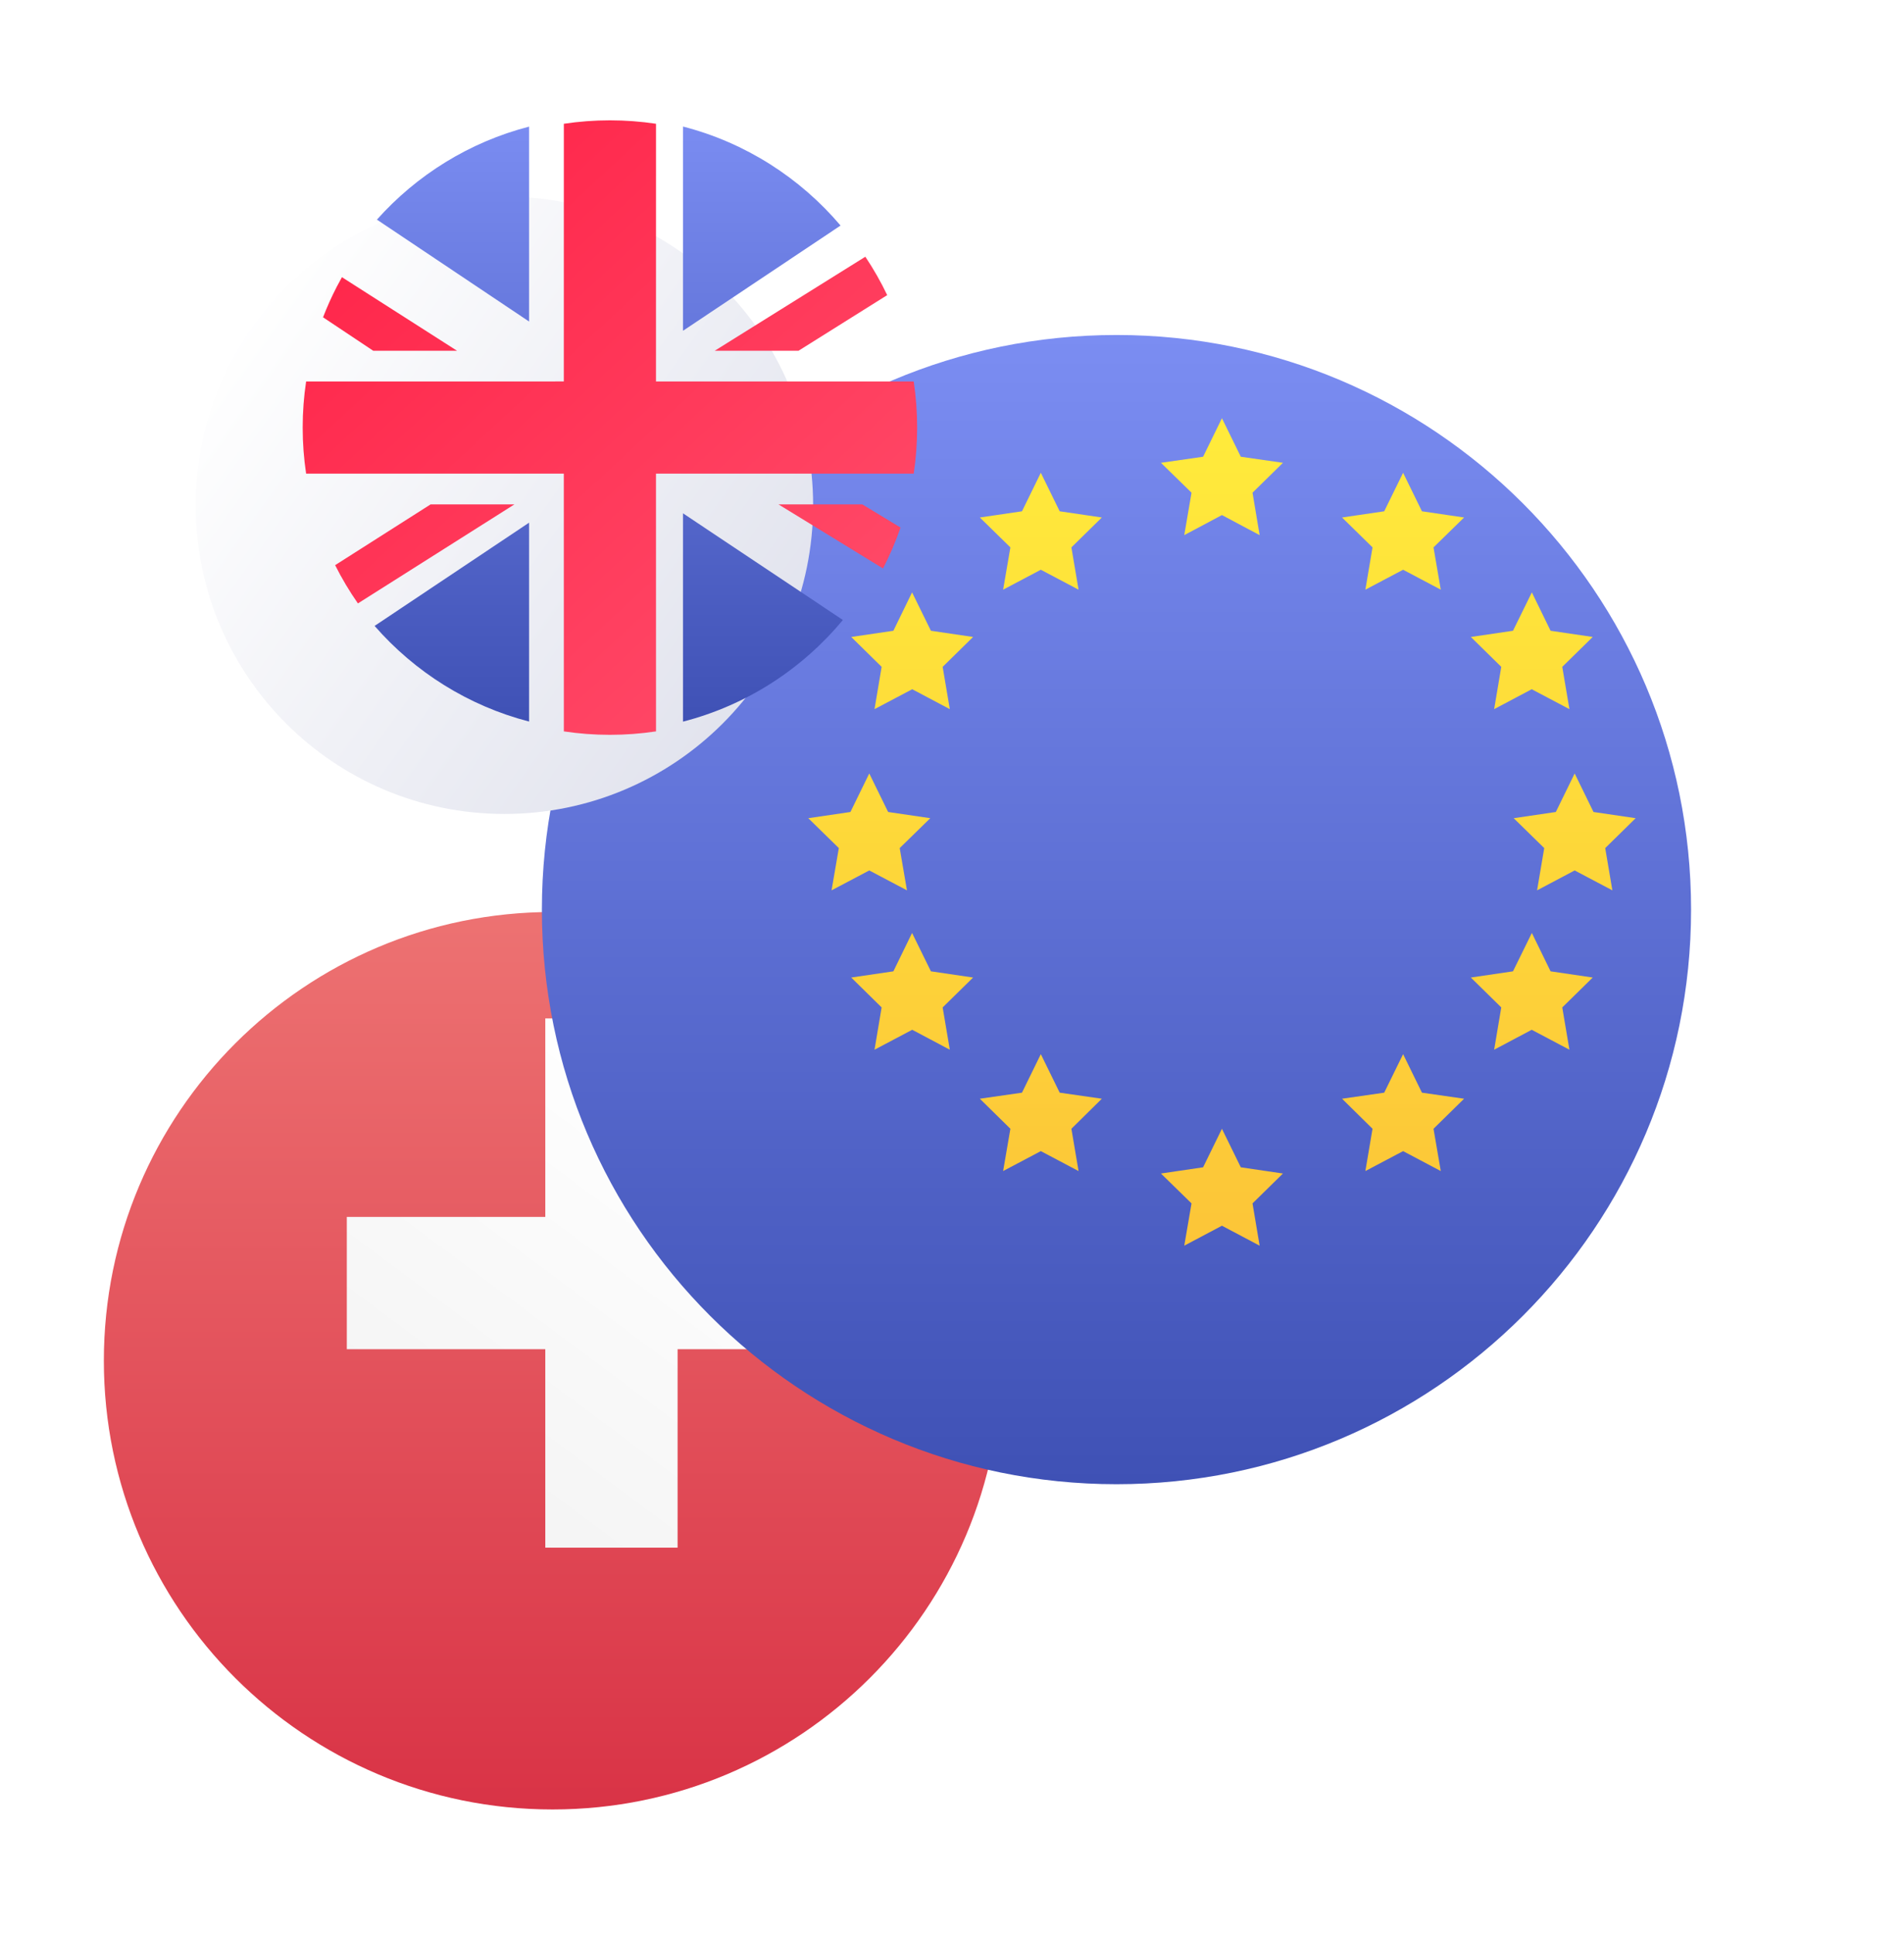
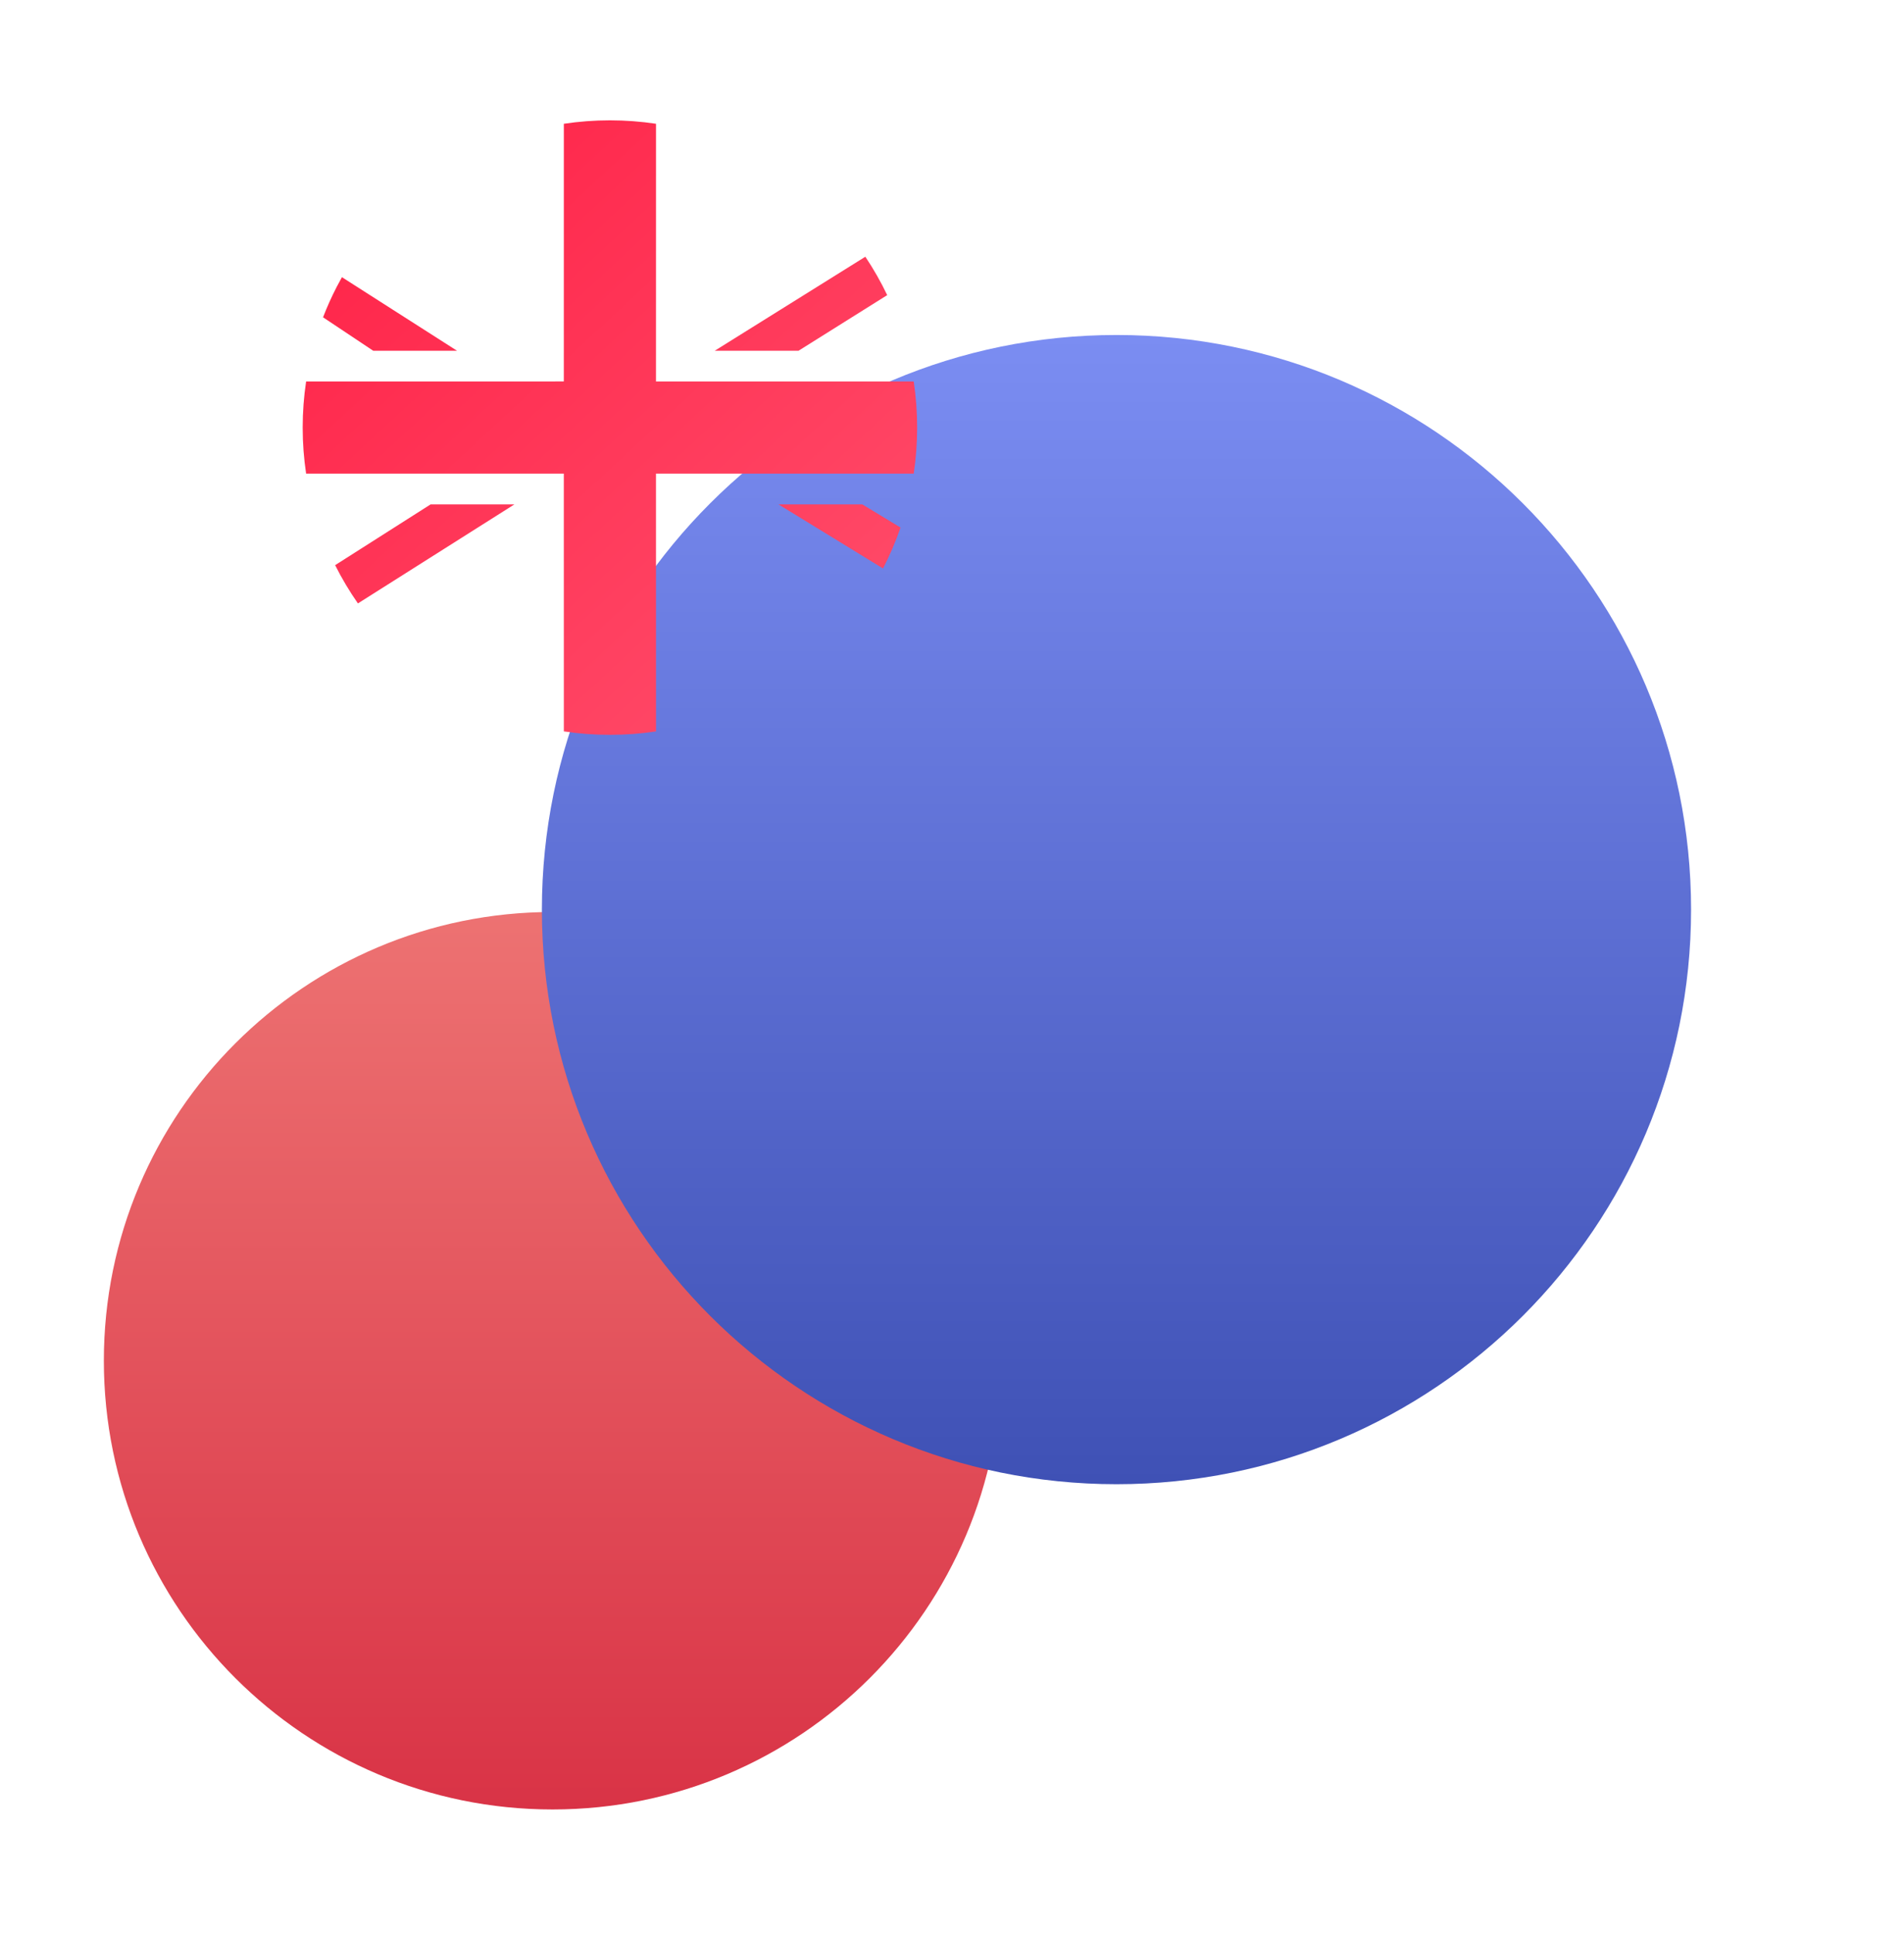
<svg xmlns="http://www.w3.org/2000/svg" fill="none" viewBox="0 0 66 67" height="67" width="66">
  <g filter="url(#filter0_d_17191_55856)">
    <path fill="url(#paint0_linear_17191_55856)" d="M21.154 59.909C29.744 59.909 36.708 52.945 36.708 44.354C36.708 35.764 29.744 28.8 21.154 28.8C12.563 28.8 5.6 35.764 5.6 44.354C5.6 52.945 12.563 59.909 21.154 59.909Z" />
  </g>
  <g filter="url(#filter1_dii_17191_55856)">
-     <path fill="url(#paint1_linear_17191_55856)" d="M23.447 42.062H30.326V46.647H23.447V53.526H18.861V46.647H11.981V42.062H18.861V35.182H23.447V42.062Z" />
-   </g>
+     </g>
  <g filter="url(#filter2_d_17191_55856)">
    <path fill="url(#paint2_linear_17191_55856)" d="M42.318 48.635C53.318 48.635 62.235 39.717 62.235 28.717C62.235 17.717 53.318 8.8 42.318 8.8C31.318 8.8 22.4 17.717 22.4 28.717C22.4 39.717 31.318 48.635 42.318 48.635Z" />
  </g>
  <g filter="url(#filter3_dii_17191_55856)">
-     <path fill="url(#paint3_linear_17191_55856)" d="M42.97 40.342L44.431 40.557L43.376 41.593L43.623 43.059L42.316 42.367L41.01 43.059L41.262 41.593L40.202 40.557L41.663 40.342L42.316 39.007L42.97 40.342ZM36.692 37.755L38.153 37.965L37.098 39.006L37.346 40.472L36.038 39.781L34.731 40.472L34.983 39.006L33.924 37.965L35.385 37.755L36.038 36.42L36.692 37.755ZM49.249 37.755L50.71 37.965L49.65 39.006L49.902 40.472L48.596 39.781L47.288 40.472L47.536 39.006L46.48 37.965L47.941 37.755L48.596 36.42L49.249 37.755ZM32.228 33.549L33.69 33.764L32.635 34.8L32.883 36.266L31.58 35.575L30.273 36.266L30.52 34.8L29.466 33.764L30.927 33.549L31.575 32.219L32.228 33.549ZM53.708 33.549L55.169 33.764L54.113 34.8L54.361 36.266L53.054 35.575L51.752 36.266L51.999 34.8L50.944 33.764L52.405 33.549L53.059 32.219L53.708 33.549ZM30.745 28.026L32.206 28.241L31.146 29.277L31.398 30.742L30.091 30.052L28.784 30.742L29.036 29.277L27.977 28.241L29.438 28.026L30.091 26.691L30.745 28.026ZM55.196 28.026L56.657 28.241L55.602 29.277L55.85 30.742L54.543 30.052L53.24 30.742L53.488 29.277L52.429 28.241L53.89 28.026L54.543 26.691L55.196 28.026ZM32.228 21.744L33.69 21.959L32.635 22.995L32.883 24.461L31.58 23.771L30.273 24.461L30.52 22.995L29.466 21.959L30.927 21.744L31.575 20.414L32.228 21.744ZM53.708 21.744L55.169 21.959L54.113 22.995L54.361 24.461L53.054 23.771L51.752 24.461L51.999 22.995L50.944 21.959L52.405 21.744L53.059 20.414L53.708 21.744ZM36.692 17.603L38.153 17.818L37.098 18.854L37.346 20.32L36.038 19.629L34.731 20.32L34.983 18.854L33.924 17.818L35.385 17.603L36.038 16.268L36.692 17.603ZM49.249 17.603L50.71 17.818L49.65 18.854L49.902 20.32L48.596 19.629L47.288 20.32L47.536 18.854L46.48 17.818L47.941 17.603L48.596 16.268L49.249 17.603ZM42.97 15.712L44.431 15.922L43.376 16.958L43.623 18.429L42.316 17.734L41.01 18.429L41.262 16.958L40.202 15.922L41.663 15.712L42.316 14.377L42.97 15.712Z" />
-   </g>
+     </g>
  <g filter="url(#filter4_d_17191_55856)">
-     <path fill="url(#paint4_linear_17191_55856)" d="M21.101 25.402C27.011 25.402 31.802 20.611 31.802 14.701C31.802 8.791 27.011 4 21.101 4C15.191 4 10.4 8.791 10.4 14.701C10.4 20.611 15.191 25.402 21.101 25.402Z" />
-   </g>
-   <path fill="url(#paint5_linear_17191_55856)" d="M29.217 21.49C27.807 23.191 25.88 24.447 23.675 25.014V17.793L29.217 21.49ZM18.34 25.011C16.23 24.466 14.375 23.289 12.985 21.696L18.34 18.117V25.011ZM23.675 4.386C25.839 4.943 27.735 6.165 29.137 7.818L23.675 11.466V4.386ZM18.34 11.145L13.065 7.613C14.445 6.066 16.27 4.924 18.34 4.389V11.145Z" />
+     </g>
  <g filter="url(#filter5_dii_17191_55856)">
    <path fill="url(#paint6_linear_17191_55856)" d="M21.101 4.051C21.644 4.051 22.178 4.092 22.699 4.17L22.698 13.103L31.632 13.103C31.71 13.624 31.751 14.158 31.751 14.701C31.751 15.244 31.71 15.777 31.632 16.298L22.698 16.298L22.699 25.232C22.178 25.31 21.644 25.351 21.101 25.351C20.558 25.351 20.025 25.31 19.504 25.232L19.503 16.297L10.57 16.298C10.492 15.777 10.451 15.244 10.451 14.701C10.451 14.158 10.492 13.624 10.57 13.103L19.503 13.102L19.504 4.17C20.025 4.092 20.558 4.051 21.101 4.051ZM17.791 17.363L12.366 20.796C12.072 20.375 11.808 19.932 11.576 19.47L14.886 17.363H17.791ZM29.849 17.363L31.175 18.167C31.006 18.657 30.803 19.13 30.568 19.585L26.943 17.363H29.849ZM29.955 8.779C30.238 9.202 30.492 9.647 30.713 10.11L27.639 12.038H24.734L29.955 8.779ZM11.812 9.488L15.803 12.039H12.897L11.157 10.879C11.296 10.518 11.454 10.166 11.63 9.825L11.812 9.488Z" clip-rule="evenodd" fill-rule="evenodd" />
  </g>
  <defs>
    <filter color-interpolation-filters="sRGB" filterUnits="userSpaceOnUse" height="37.969" width="37.968" y="28.182" x="0.17" id="filter0_d_17191_55856">
      <feFlood result="BackgroundImageFix" flood-opacity="0" />
      <feColorMatrix result="hardAlpha" values="0 0 0 0 0 0 0 0 0 0 0 0 0 0 0 0 0 0 127 0" type="matrix" in="SourceAlpha" />
      <feOffset dy="2.812" dx="-2" />
      <feGaussianBlur stdDeviation="1.715" />
      <feComposite operator="out" in2="hardAlpha" />
      <feColorMatrix values="0 0 0 0 0 0 0 0 0 0 0 0 0 0 0 0 0 0 0.09 0" type="matrix" />
      <feBlend result="effect1_dropShadow_17191_55856" in2="BackgroundImageFix" mode="normal" />
      <feBlend result="shape" in2="effect1_dropShadow_17191_55856" in="SourceGraphic" mode="normal" />
    </filter>
    <filter color-interpolation-filters="sRGB" filterUnits="userSpaceOnUse" height="18.586" width="18.586" y="35.141" x="11.861" id="filter1_dii_17191_55856">
      <feFlood result="BackgroundImageFix" flood-opacity="0" />
      <feColorMatrix result="hardAlpha" values="0 0 0 0 0 0 0 0 0 0 0 0 0 0 0 0 0 0 127 0" type="matrix" in="SourceAlpha" />
      <feOffset dy="0.08" />
      <feGaussianBlur stdDeviation="0.06" />
      <feComposite operator="out" in2="hardAlpha" />
      <feColorMatrix values="0 0 0 0 0 0 0 0 0 0 0 0 0 0 0 0 0 0 0.25 0" type="matrix" />
      <feBlend result="effect1_dropShadow_17191_55856" in2="BackgroundImageFix" mode="normal" />
      <feBlend result="shape" in2="effect1_dropShadow_17191_55856" in="SourceGraphic" mode="normal" />
      <feColorMatrix result="hardAlpha" values="0 0 0 0 0 0 0 0 0 0 0 0 0 0 0 0 0 0 127 0" type="matrix" in="SourceAlpha" />
      <feOffset dy="-0.04" dx="0.121" />
      <feGaussianBlur stdDeviation="0.02" />
      <feComposite k3="1" k2="-1" operator="arithmetic" in2="hardAlpha" />
      <feColorMatrix values="0 0 0 0 0 0 0 0 0 0 0 0 0 0 0 0 0 0 0.25 0" type="matrix" />
      <feBlend result="effect2_innerShadow_17191_55856" in2="shape" mode="normal" />
      <feColorMatrix result="hardAlpha" values="0 0 0 0 0 0 0 0 0 0 0 0 0 0 0 0 0 0 127 0" type="matrix" in="SourceAlpha" />
      <feOffset dy="0.08" dx="-0.08" />
      <feGaussianBlur stdDeviation="0.02" />
      <feComposite k3="1" k2="-1" operator="arithmetic" in2="hardAlpha" />
      <feColorMatrix values="0 0 0 0 1 0 0 0 0 1 0 0 0 0 1 0 0 0 1 0" type="matrix" />
      <feBlend result="effect3_innerShadow_17191_55856" in2="effect2_innerShadow_17191_55856" mode="normal" />
    </filter>
    <filter color-interpolation-filters="sRGB" filterUnits="userSpaceOnUse" height="52.69" width="52.69" y="5.184" x="12.357" id="filter2_d_17191_55856">
      <feFlood result="BackgroundImageFix" flood-opacity="0" />
      <feColorMatrix result="hardAlpha" values="0 0 0 0 0 0 0 0 0 0 0 0 0 0 0 0 0 0 127 0" type="matrix" in="SourceAlpha" />
      <feOffset dy="2.812" dx="-3.616" />
      <feGaussianBlur stdDeviation="3.214" />
      <feComposite operator="out" in2="hardAlpha" />
      <feColorMatrix values="0 0 0 0 0 0 0 0 0 0 0 0 0 0 0 0 0 0 0.25 0" type="matrix" />
      <feBlend result="effect1_dropShadow_17191_55856" in2="BackgroundImageFix" mode="normal" />
      <feBlend result="shape" in2="effect1_dropShadow_17191_55856" in="SourceGraphic" mode="normal" />
    </filter>
    <filter color-interpolation-filters="sRGB" filterUnits="userSpaceOnUse" height="28.923" width="28.922" y="14.337" x="27.856" id="filter3_dii_17191_55856">
      <feFlood result="BackgroundImageFix" flood-opacity="0" />
      <feColorMatrix result="hardAlpha" values="0 0 0 0 0 0 0 0 0 0 0 0 0 0 0 0 0 0 127 0" type="matrix" in="SourceAlpha" />
      <feOffset dy="0.08" />
      <feGaussianBlur stdDeviation="0.06" />
      <feComposite operator="out" in2="hardAlpha" />
      <feColorMatrix values="0 0 0 0 0 0 0 0 0 0 0 0 0 0 0 0 0 0 0.25 0" type="matrix" />
      <feBlend result="effect1_dropShadow_17191_55856" in2="BackgroundImageFix" mode="normal" />
      <feBlend result="shape" in2="effect1_dropShadow_17191_55856" in="SourceGraphic" mode="normal" />
      <feColorMatrix result="hardAlpha" values="0 0 0 0 0 0 0 0 0 0 0 0 0 0 0 0 0 0 127 0" type="matrix" in="SourceAlpha" />
      <feOffset dy="-0.04" dx="0.121" />
      <feGaussianBlur stdDeviation="0.02" />
      <feComposite k3="1" k2="-1" operator="arithmetic" in2="hardAlpha" />
      <feColorMatrix values="0 0 0 0 0 0 0 0 0 0 0 0 0 0 0 0 0 0 0.25 0" type="matrix" />
      <feBlend result="effect2_innerShadow_17191_55856" in2="shape" mode="normal" />
      <feColorMatrix result="hardAlpha" values="0 0 0 0 0 0 0 0 0 0 0 0 0 0 0 0 0 0 127 0" type="matrix" in="SourceAlpha" />
      <feOffset dy="0.08" dx="-0.08" />
      <feGaussianBlur stdDeviation="0.02" />
      <feComposite k3="1" k2="-1" operator="arithmetic" in2="hardAlpha" />
      <feColorMatrix values="0 0 0 0 1 0 0 0 0 1 0 0 0 0 1 0 0 0 1 0" type="matrix" />
      <feBlend result="effect3_innerShadow_17191_55856" in2="effect2_innerShadow_17191_55856" mode="normal" />
    </filter>
    <filter color-interpolation-filters="sRGB" filterUnits="userSpaceOnUse" height="34.257" width="34.257" y="0.384" x="0.357" id="filter4_d_17191_55856">
      <feFlood result="BackgroundImageFix" flood-opacity="0" />
      <feColorMatrix result="hardAlpha" values="0 0 0 0 0 0 0 0 0 0 0 0 0 0 0 0 0 0 127 0" type="matrix" in="SourceAlpha" />
      <feOffset dy="2.812" dx="-3.616" />
      <feGaussianBlur stdDeviation="3.214" />
      <feComposite operator="out" in2="hardAlpha" />
      <feColorMatrix values="0 0 0 0 0 0 0 0 0 0 0 0 0 0 0 0 0 0 0.25 0" type="matrix" />
      <feBlend result="effect1_dropShadow_17191_55856" in2="BackgroundImageFix" mode="normal" />
      <feBlend result="shape" in2="effect1_dropShadow_17191_55856" in="SourceGraphic" mode="normal" />
    </filter>
    <filter color-interpolation-filters="sRGB" filterUnits="userSpaceOnUse" height="21.541" width="21.541" y="4.011" x="10.331" id="filter5_dii_17191_55856">
      <feFlood result="BackgroundImageFix" flood-opacity="0" />
      <feColorMatrix result="hardAlpha" values="0 0 0 0 0 0 0 0 0 0 0 0 0 0 0 0 0 0 127 0" type="matrix" in="SourceAlpha" />
      <feOffset dy="0.08" />
      <feGaussianBlur stdDeviation="0.06" />
      <feComposite operator="out" in2="hardAlpha" />
      <feColorMatrix values="0 0 0 0 0 0 0 0 0 0 0 0 0 0 0 0 0 0 0.25 0" type="matrix" />
      <feBlend result="effect1_dropShadow_17191_55856" in2="BackgroundImageFix" mode="normal" />
      <feBlend result="shape" in2="effect1_dropShadow_17191_55856" in="SourceGraphic" mode="normal" />
      <feColorMatrix result="hardAlpha" values="0 0 0 0 0 0 0 0 0 0 0 0 0 0 0 0 0 0 127 0" type="matrix" in="SourceAlpha" />
      <feOffset dy="-0.04" dx="0.121" />
      <feGaussianBlur stdDeviation="0.02" />
      <feComposite k3="1" k2="-1" operator="arithmetic" in2="hardAlpha" />
      <feColorMatrix values="0 0 0 0 0 0 0 0 0 0 0 0 0 0 0 0 0 0 0.25 0" type="matrix" />
      <feBlend result="effect2_innerShadow_17191_55856" in2="shape" mode="normal" />
      <feColorMatrix result="hardAlpha" values="0 0 0 0 0 0 0 0 0 0 0 0 0 0 0 0 0 0 127 0" type="matrix" in="SourceAlpha" />
      <feOffset dy="0.08" dx="-0.08" />
      <feGaussianBlur stdDeviation="0.02" />
      <feComposite k3="1" k2="-1" operator="arithmetic" in2="hardAlpha" />
      <feColorMatrix values="0 0 0 0 1 0 0 0 0 1 0 0 0 0 1 0 0 0 1 0" type="matrix" />
      <feBlend result="effect3_innerShadow_17191_55856" in2="effect2_innerShadow_17191_55856" mode="normal" />
    </filter>
    <linearGradient gradientUnits="userSpaceOnUse" y2="59.909" x2="5.6" y1="28.8" x1="5.6" id="paint0_linear_17191_55856">
      <stop stop-color="#ED7272" />
      <stop stop-color="#D93346" offset="1" />
    </linearGradient>
    <linearGradient gradientUnits="userSpaceOnUse" y2="55.91" x2="5.726" y1="35.182" x1="21.154" id="paint1_linear_17191_55856">
      <stop stop-color="white" />
      <stop stop-color="#EEEEEE" offset="1" />
    </linearGradient>
    <linearGradient gradientUnits="userSpaceOnUse" y2="48.635" x2="42.318" y1="8.8" x1="42.318" id="paint2_linear_17191_55856">
      <stop stop-color="#7B8DF2" />
      <stop stop-color="#3F51B5" offset="1" />
    </linearGradient>
    <linearGradient gradientUnits="userSpaceOnUse" y2="43.059" x2="42.317" y1="14.377" x1="42.317" id="paint3_linear_17191_55856">
      <stop stop-color="#FFEB3B" />
      <stop stop-color="#FCC538" offset="1" />
    </linearGradient>
    <linearGradient gradientUnits="userSpaceOnUse" y2="21.984" x2="33.555" y1="7.114" x1="12.753" id="paint4_linear_17191_55856">
      <stop stop-color="white" />
      <stop stop-color="#DDDFEB" offset="1" />
    </linearGradient>
    <linearGradient gradientUnits="userSpaceOnUse" y2="25.014" x2="21.101" y1="4.386" x1="21.101" id="paint5_linear_17191_55856">
      <stop stop-color="#7A8CF1" />
      <stop stop-color="#3F51B5" offset="1" />
    </linearGradient>
    <linearGradient gradientUnits="userSpaceOnUse" y2="6.409" x2="14.213" y1="35.471" x1="41.164" id="paint6_linear_17191_55856">
      <stop stop-color="#FF657F" />
      <stop stop-color="#FF274B" offset="1" />
    </linearGradient>
  </defs>
</svg>